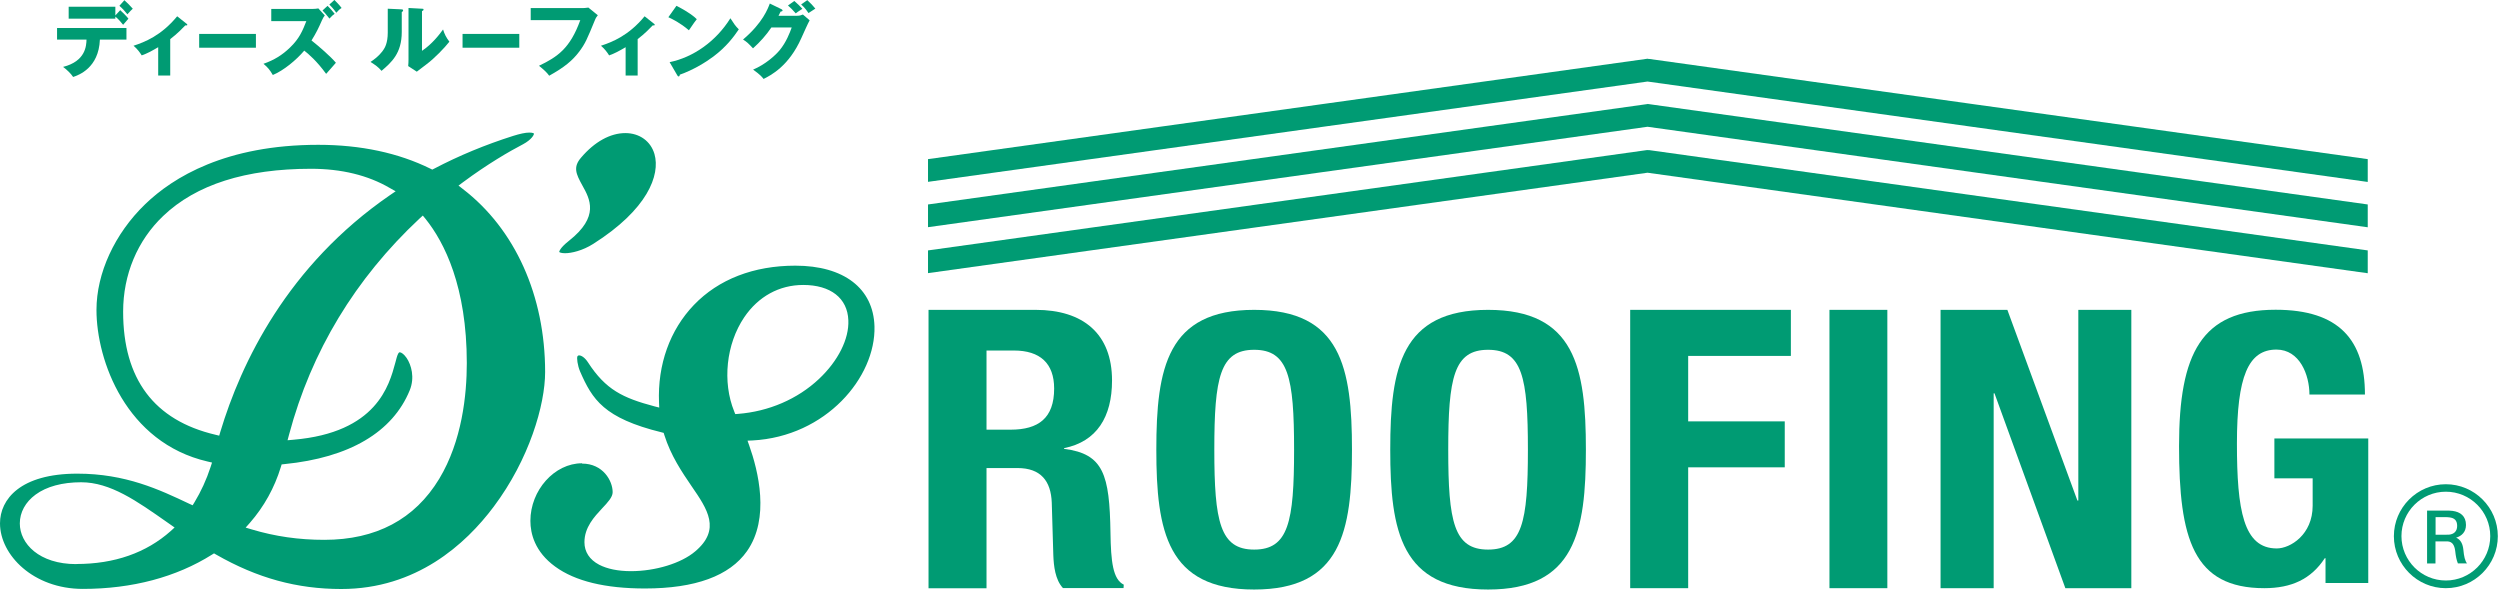
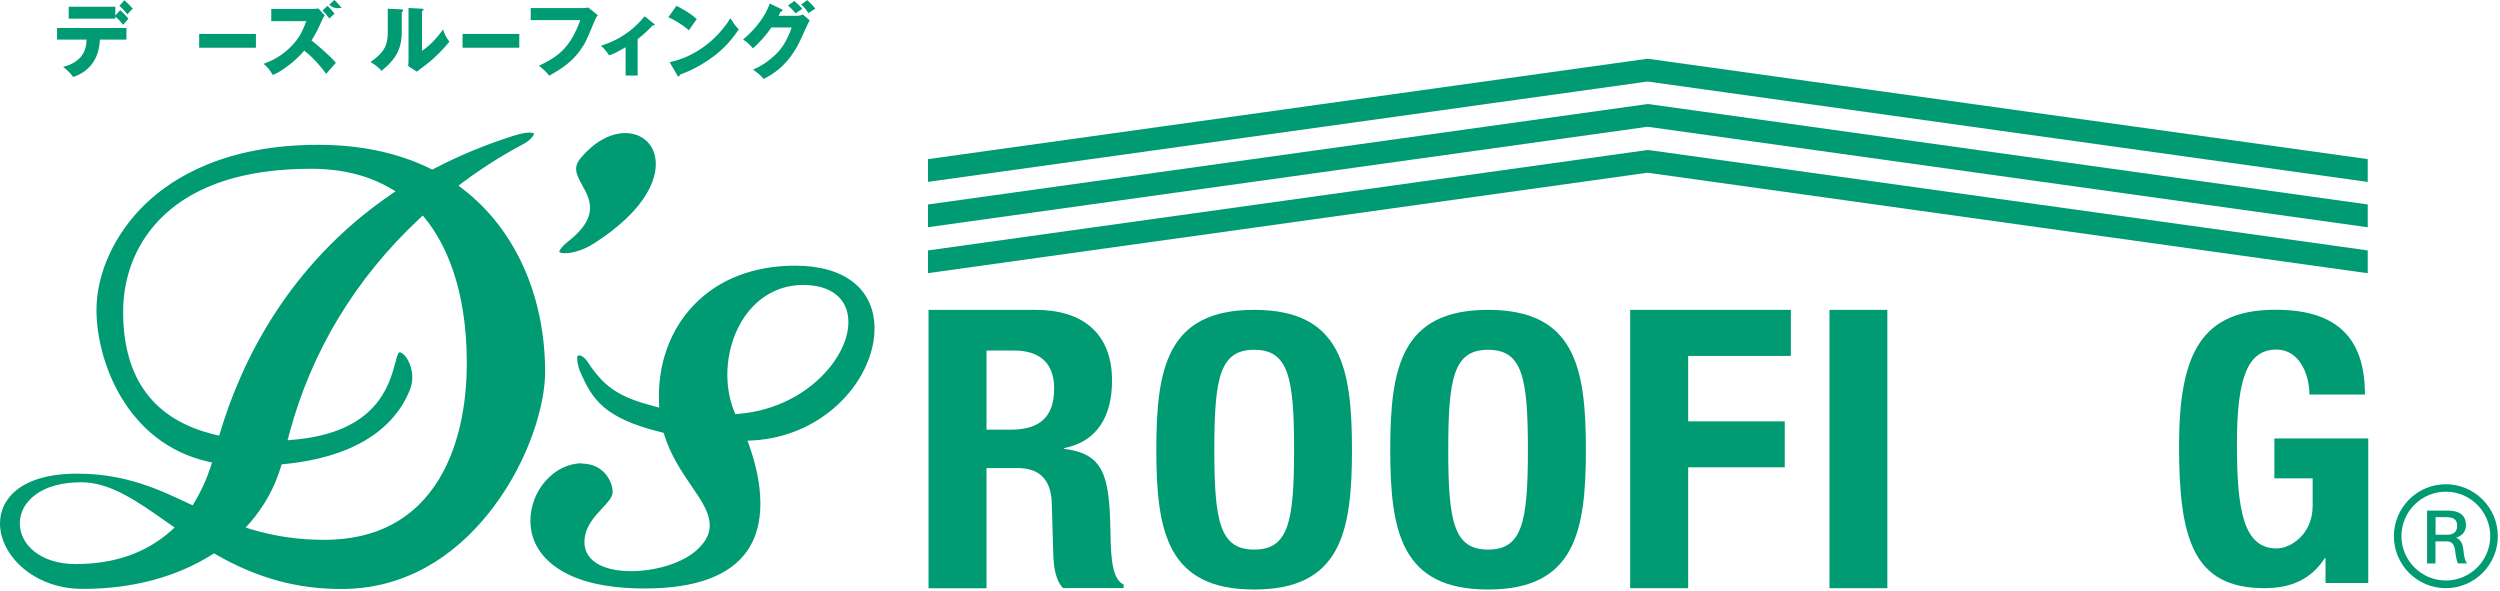
<svg xmlns="http://www.w3.org/2000/svg" width="241" height="57" viewBox="0 0 241 57" fill="none">
  <g clip-path="url(#clip0_1079_1635)">
    <path d="M20.64 53.35L20.85 53.47C24.8 55.73 28.63 56.78 32.9 56.78C40.13 56.78 44.88 52.47 47.59 48.85C51.02 44.28 52.55 39.03 52.55 35.86C52.55 28.52 49.66 22.09 44.62 18.22L44.2 17.89L44.63 17.57C47 15.81 49.09 14.6 50.43 13.9C51.23 13.47 51.5 12.99 51.47 12.87C51.47 12.87 51.38 12.78 51.03 12.78C50.64 12.78 50.11 12.9 49.47 13.1C46.79 13.95 44.23 15.01 41.85 16.26L41.67 16.35L41.49 16.26C38.41 14.74 34.77 13.96 30.68 13.96C21.78 13.96 16.69 17.08 13.99 19.69C11.05 22.53 9.3 26.34 9.3 29.88C9.3 34.76 12.15 42.67 20.01 44.49L20.44 44.59L20.3 45.02C19.9 46.25 19.37 47.39 18.76 48.4L18.57 48.71L18.24 48.56C15.37 47.2 12.11 45.66 7.45 45.66C1.95 45.66 0 48.14 0 50.45C0 53.5 3.21 56.77 7.98 56.77C12.75 56.77 17 55.63 20.43 53.47L20.64 53.34V53.35ZM56.1 44.66C53.45 44.66 51.13 47.26 51.13 50.21C51.13 51.43 51.55 53.19 53.52 54.62C55.45 56.03 58.36 56.73 62.17 56.73C67.02 56.73 70.33 55.52 72.01 53.13C74.24 49.96 73.09 45.38 72.22 42.93L72.06 42.48L72.54 42.46C79.63 42.08 84.43 36.36 84.3 31.47C84.2 27.8 81.35 25.61 76.67 25.61C72.66 25.61 69.27 26.92 66.89 29.4C64.58 31.81 63.38 35.14 63.53 38.81L63.55 39.29L63.08 39.17C60.04 38.36 58.39 37.57 56.68 34.93C56.39 34.48 56.05 34.26 55.83 34.26C55.73 34.26 55.69 34.31 55.67 34.34C55.58 34.48 55.67 35.22 55.92 35.81C57.1 38.51 58.21 40.31 63.79 41.68L63.98 41.73L64.04 41.93C64.67 43.93 65.73 45.49 66.67 46.87C68.2 49.09 69.53 51.04 67.01 53.16C65.67 54.3 63.18 55.06 60.82 55.06C59.58 55.06 58.53 54.84 57.76 54.44C56.83 53.95 56.34 53.2 56.34 52.27C56.34 50.83 57.29 49.82 58.05 49C58.59 48.43 59.06 47.92 59.06 47.45C59.06 46.34 58.12 44.69 56.11 44.69M7.35 54.38C3.78 54.38 1.91 52.41 1.91 50.46C1.91 49.39 2.45 48.4 3.43 47.68C4.49 46.9 6.01 46.49 7.82 46.49C10.64 46.49 13.18 48.29 16.13 50.36L16.83 50.85L16.46 51.19C14.1 53.29 11.04 54.37 7.36 54.37M31.26 52.04C28.8 52.04 26.52 51.71 24.28 51.04L23.68 50.86L24.09 50.4C25.46 48.83 26.46 47.02 27.07 45.03L27.15 44.77L27.42 44.74C33.68 44.12 37.85 41.66 39.5 37.62C40 36.39 39.65 35.18 39.2 34.51C38.94 34.13 38.67 33.96 38.54 33.96C38.52 33.96 38.45 33.96 38.37 34.12C38.29 34.28 38.2 34.6 38.11 34.96C37.52 37.14 36.32 41.7 28.29 42.39L27.72 42.44L27.87 41.88C30.01 33.87 34.24 26.87 40.44 21.07L40.76 20.78L41.03 21.11C42.84 23.37 45 27.63 45 35C45 38.07 44.54 42.51 42.34 46.16C39.98 50.06 36.25 52.04 31.26 52.04ZM21.14 42L20.77 41.91C14.86 40.52 11.87 36.54 11.87 30.05C11.87 26.47 13.24 23.19 15.73 20.82C18.9 17.79 23.7 16.27 29.98 16.27C32.91 16.27 35.47 16.89 37.59 18.13L38.14 18.44L37.61 18.8C27.7 25.61 23.24 34.98 21.24 41.63L21.13 42H21.14ZM70.88 39.92L70.78 39.67C69.62 36.82 70 33.17 71.74 30.59C73.1 28.58 75.12 27.47 77.43 27.47C80.07 27.47 81.7 28.74 81.78 30.87C81.86 32.68 80.79 34.8 78.95 36.53C76.89 38.47 74.11 39.67 71.13 39.9L70.87 39.92H70.88ZM60.28 12.83C58.84 12.83 57.32 13.66 56.02 15.19C55.22 16.11 55.53 16.77 56.13 17.86C56.88 19.2 57.8 20.88 54.85 23.21C53.9 23.96 53.91 24.29 53.91 24.29C53.93 24.32 54.08 24.41 54.47 24.41C55.08 24.41 56.15 24.17 57.19 23.51C62.43 20.19 63.67 16.87 63.09 14.85C62.73 13.61 61.65 12.83 60.28 12.83Z" fill="#009B73" />
    <path d="M89.51 29.87H99.83C104.41 29.87 107.2 32.17 107.2 36.68C107.2 40.19 105.73 42.57 102.58 43.2V43.27C106.39 43.75 106.96 45.76 107.05 51.35C107.09 54.13 107.28 55.85 108.33 56.36L108.31 56.69H102.47C101.72 55.89 101.58 54.56 101.54 53.52L101.39 48.45C101.31 46.38 100.34 45.12 98.09 45.12H95.1V56.71H89.51V29.86V29.87ZM95.1 41.42H97.43C100.1 41.42 101.62 40.31 101.62 37.46C101.62 35.02 100.26 33.79 97.74 33.79H95.1V41.42Z" fill="#009B73" />
    <path d="M120.9 29.87C129.28 29.87 130.33 35.46 130.33 43.35C130.33 51.24 129.28 56.83 120.9 56.83C112.52 56.83 111.47 51.23 111.47 43.35C111.47 35.47 112.52 29.87 120.9 29.87ZM120.9 52.98C124.2 52.98 124.75 50.33 124.75 43.35C124.75 36.37 124.2 33.72 120.9 33.72C117.6 33.72 117.06 36.41 117.06 43.35C117.06 50.29 117.61 52.98 120.9 52.98Z" fill="#009B73" />
    <path d="M143.45 29.87C151.83 29.87 152.88 35.46 152.88 43.35C152.88 51.24 151.83 56.83 143.45 56.83C135.07 56.83 134.02 51.23 134.02 43.35C134.02 35.47 135.07 29.87 143.45 29.87ZM143.45 52.98C146.75 52.98 147.29 50.33 147.29 43.35C147.29 36.37 146.75 33.72 143.45 33.72C140.15 33.72 139.61 36.41 139.61 43.35C139.61 50.29 140.15 52.98 143.45 52.98Z" fill="#009B73" />
    <path d="M157.15 29.87H172.64V34.31H162.74V40.62H172.05V45.05H162.74V56.7H157.15V29.87Z" fill="#009B73" />
    <path d="M181.94 29.87H176.36V56.7H181.94V29.87Z" fill="#009B73" />
-     <path d="M193.51 29.87L200.26 48.25H200.35V29.87H205.46V56.7H199.1L192.27 37.92H192.19V56.7H187.07V29.87H193.51Z" fill="#009B73" />
    <path d="M222.63 38.04C222.63 36.13 221.69 33.7 219.45 33.7C216.73 33.7 215.64 36.3 215.64 42.74C215.64 49.18 216.26 52.87 219.48 52.87C220.79 52.87 222.94 51.54 222.94 48.75V46.11H219.25V42.27H228.3V56.2H224.18V53.81H224.11C222.79 55.83 220.89 56.7 218.28 56.7C211.42 56.7 210.06 51.92 210.06 42.99C210.06 34.06 212.23 29.86 219.37 29.86C225.5 29.86 227.98 32.79 227.98 38.03H222.63V38.04Z" fill="#009B73" />
    <path d="M158.97 5.69L158.82 5.66L89.46 15.34V17.53L158.82 7.86L228.25 17.54V15.34L158.97 5.68V5.69ZM158.82 14.46L89.46 24.14V26.33L158.82 16.65L228.25 26.34V24.14L158.97 14.47H158.82V14.46ZM158.82 10.03L89.46 19.71V21.9L158.82 12.22L228.25 21.91V19.71L158.97 10.04L158.82 10.02V10.03Z" fill="#009B73" />
    <path d="M5.5 3.82V2.7H12.19V3.82H9.63C9.52 6.56 7.58 7.24 7.05 7.42C6.86 7.11 6.37 6.65 6.08 6.45C8.26 5.9 8.32 4.41 8.34 3.82H5.49H5.5ZM11.59 0.98C11.76 1.13 12.22 1.58 12.38 1.8C12.29 1.89 11.94 2.3 11.87 2.39C11.64 2.1 11.39 1.82 11.12 1.6V1.8H6.62V0.65H11.12V1.49L11.59 0.98ZM11.99 0.02C12.27 0.26 12.58 0.59 12.8 0.84C12.67 0.96 12.57 1.05 12.28 1.38C12.1 1.14 11.77 0.78 11.51 0.56L11.99 0.02Z" fill="#009B73" />
-     <path d="M16.41 7.28H15.25V4.55C14.6 4.93 14.2 5.15 13.66 5.34C13.47 5.03 13.2 4.68 12.87 4.41C13.94 4.06 15.53 3.45 17.08 1.57L18 2.3C18 2.3 18.06 2.35 18.06 2.39C18.06 2.45 17.99 2.45 17.95 2.45C17.92 2.45 17.89 2.45 17.86 2.45C17.63 2.69 17.1 3.25 16.41 3.77V7.28Z" fill="#009B73" />
    <path d="M24.67 3.27H19.2V4.6H24.67V3.27Z" fill="#009B73" />
-     <path d="M26.15 2.04V0.86H30.16C30.29 0.86 30.56 0.84 30.69 0.81L31.31 1.49C31.22 1.6 31.14 1.72 31.03 1.97C30.73 2.65 30.51 3.13 30.03 3.9C30.74 4.46 31.9 5.47 32.38 6.05C32.13 6.35 31.7 6.82 31.44 7.12C30.54 5.88 29.73 5.19 29.33 4.88C28.57 5.78 27.34 6.8 26.3 7.23C26.01 6.74 25.84 6.52 25.4 6.15C26.42 5.79 27.2 5.32 27.96 4.58C28.86 3.72 29.18 2.94 29.53 2.04H26.14H26.15ZM31.58 0.57C31.8 0.78 32 0.99 32.26 1.33C32.09 1.45 31.97 1.55 31.76 1.79C31.36 1.29 31.26 1.18 31.09 1.01L31.58 0.56V0.57ZM32.24 0C32.73 0.49 32.85 0.66 32.93 0.77C32.75 0.88 32.63 0.98 32.42 1.23C32.15 0.85 31.94 0.63 31.75 0.44L32.24 -0.01V0Z" fill="#009B73" />
+     <path d="M26.15 2.04V0.86H30.16C30.29 0.86 30.56 0.84 30.69 0.81L31.31 1.49C31.22 1.6 31.14 1.72 31.03 1.97C30.73 2.65 30.51 3.13 30.03 3.9C30.74 4.46 31.9 5.47 32.38 6.05C32.13 6.35 31.7 6.82 31.44 7.12C30.54 5.88 29.73 5.19 29.33 4.88C28.57 5.78 27.34 6.8 26.3 7.23C26.01 6.74 25.84 6.52 25.4 6.15C26.42 5.79 27.2 5.32 27.96 4.58C28.86 3.72 29.18 2.94 29.53 2.04H26.14H26.15ZM31.58 0.57C31.8 0.78 32 0.99 32.26 1.33C32.09 1.45 31.97 1.55 31.76 1.79C31.36 1.29 31.26 1.18 31.09 1.01L31.58 0.56V0.57ZM32.24 0C32.73 0.49 32.85 0.66 32.93 0.77C32.15 0.85 31.94 0.63 31.75 0.44L32.24 -0.01V0Z" fill="#009B73" />
    <path d="M38.68 0.9C38.76 0.9 38.86 0.9 38.86 1.01C38.86 1.1 38.76 1.14 38.73 1.16V3.08C38.73 5.15 37.73 6.02 36.78 6.83C36.43 6.43 36.21 6.29 35.72 5.97C36.5 5.46 36.87 4.96 36.99 4.76C37.09 4.61 37.38 4.15 37.38 3.15V0.84L38.69 0.9H38.68ZM40.68 0.84C40.77 0.84 40.83 0.84 40.83 0.93C40.83 1 40.75 1.04 40.68 1.07V4.9C41.65 4.26 42.41 3.27 42.71 2.84C42.85 3.29 43 3.59 43.32 4.02C42.86 4.61 41.87 5.64 41.11 6.2C40.8 6.43 40.49 6.67 40.18 6.91L39.35 6.37C39.37 6.16 39.38 5.96 39.38 5.74V0.77L40.68 0.84Z" fill="#009B73" />
    <path d="M50.06 3.27H44.59V4.6H50.06V3.27Z" fill="#009B73" />
    <path d="M56.18 0.78C56.24 0.78 56.59 0.76 56.72 0.73L57.63 1.47C57.54 1.59 57.45 1.69 57.37 1.89C56.58 3.81 56.42 4.19 55.85 4.96C55.18 5.85 54.4 6.49 52.94 7.3C52.81 7.12 52.62 6.87 51.96 6.34C53.74 5.48 54.95 4.68 55.94 1.94H51.16V0.78H56.18Z" fill="#009B73" />
    <path d="M61.47 7.28H60.31V4.55C59.66 4.93 59.26 5.15 58.72 5.34C58.53 5.03 58.26 4.68 57.93 4.41C59 4.06 60.59 3.45 62.14 1.57L63.06 2.3C63.06 2.3 63.12 2.35 63.12 2.39C63.12 2.45 63.05 2.45 63.01 2.45C62.98 2.45 62.95 2.45 62.92 2.45C62.69 2.69 62.16 3.25 61.47 3.77V7.28Z" fill="#009B73" />
    <path d="M65.21 0.56C66.53 1.24 66.94 1.63 67.17 1.85C66.98 2.08 66.93 2.17 66.41 2.92C65.57 2.2 64.82 1.84 64.43 1.66L65.21 0.56ZM64.56 5.99C66.8 5.53 69.01 4.01 70.41 1.76C70.75 2.29 70.88 2.49 71.22 2.83C70.76 3.51 70.04 4.5 68.77 5.45C68.06 5.99 66.8 6.76 65.53 7.2C65.53 7.29 65.49 7.37 65.42 7.37C65.37 7.37 65.34 7.35 65.29 7.26L64.55 5.99H64.56Z" fill="#009B73" />
    <path d="M76.84 1.52C77.1 1.52 77.24 1.47 77.4 1.4L78.05 1.96C77.91 2.19 77.43 3.27 77.25 3.67C76.04 6.39 74.3 7.26 73.61 7.61C73.48 7.44 73.26 7.18 72.6 6.71C73.79 6.21 74.74 5.34 75.15 4.85C75.79 4.08 76.15 3.13 76.32 2.65H74.36C73.86 3.39 73.26 4.06 72.59 4.66C72.17 4.21 72.01 4.05 71.63 3.81C73.54 2.19 74.03 0.81 74.21 0.34L75.34 0.89C75.34 0.89 75.44 0.95 75.44 1.01C75.44 1.09 75.33 1.11 75.25 1.12C75.12 1.36 75.1 1.43 75.05 1.52H76.85H76.84ZM76.58 0.1C76.9 0.38 77.15 0.62 77.35 0.85C76.9 1.14 76.86 1.17 76.71 1.29C76.4 0.94 76.25 0.78 75.96 0.53L76.58 0.09V0.1ZM77.83 0.02C78.08 0.24 78.42 0.6 78.6 0.83C78.5 0.9 78.03 1.2 77.94 1.26C77.89 1.18 77.58 0.72 77.23 0.43L77.83 0.01V0.02Z" fill="#009B73" />
    <path d="M237.83 54.31H236.94C236.81 53.98 236.74 53.66 236.68 53.1C236.61 52.56 236.41 52.22 235.95 52.19C235.82 52.19 235.7 52.19 235.57 52.19H234.78V54.32H233.97V49.22H235.73C236 49.22 236.19 49.22 236.43 49.25C237.17 49.35 237.72 49.74 237.72 50.61C237.72 51.28 237.31 51.67 236.77 51.83C237.23 52.03 237.42 52.47 237.47 53.01C237.53 53.65 237.62 54.05 237.83 54.33V54.31ZM235.63 51.55C235.84 51.55 235.96 51.55 236.09 51.54C236.53 51.5 236.87 51.24 236.87 50.7C236.87 50.16 236.6 49.94 236.16 49.88C236.03 49.86 235.89 49.85 235.69 49.85H234.79V51.55H235.64H235.63Z" fill="#009B73" />
    <path d="M235.78 56.7C233.02 56.7 230.77 54.45 230.77 51.69C230.77 48.93 233.02 46.68 235.78 46.68C238.54 46.68 240.79 48.93 240.79 51.69C240.79 54.45 238.54 56.7 235.78 56.7ZM235.78 47.4C233.42 47.4 231.5 49.32 231.5 51.68C231.5 54.04 233.42 55.96 235.78 55.96C238.14 55.96 240.06 54.04 240.06 51.68C240.06 49.32 238.14 47.4 235.78 47.4Z" fill="#009B73" />
  </g>
  <defs>
    <clipPath id="clip0_1079_1635">
      <rect width="240.79" height="56.83" fill="white" />
    </clipPath>
  </defs>
</svg>